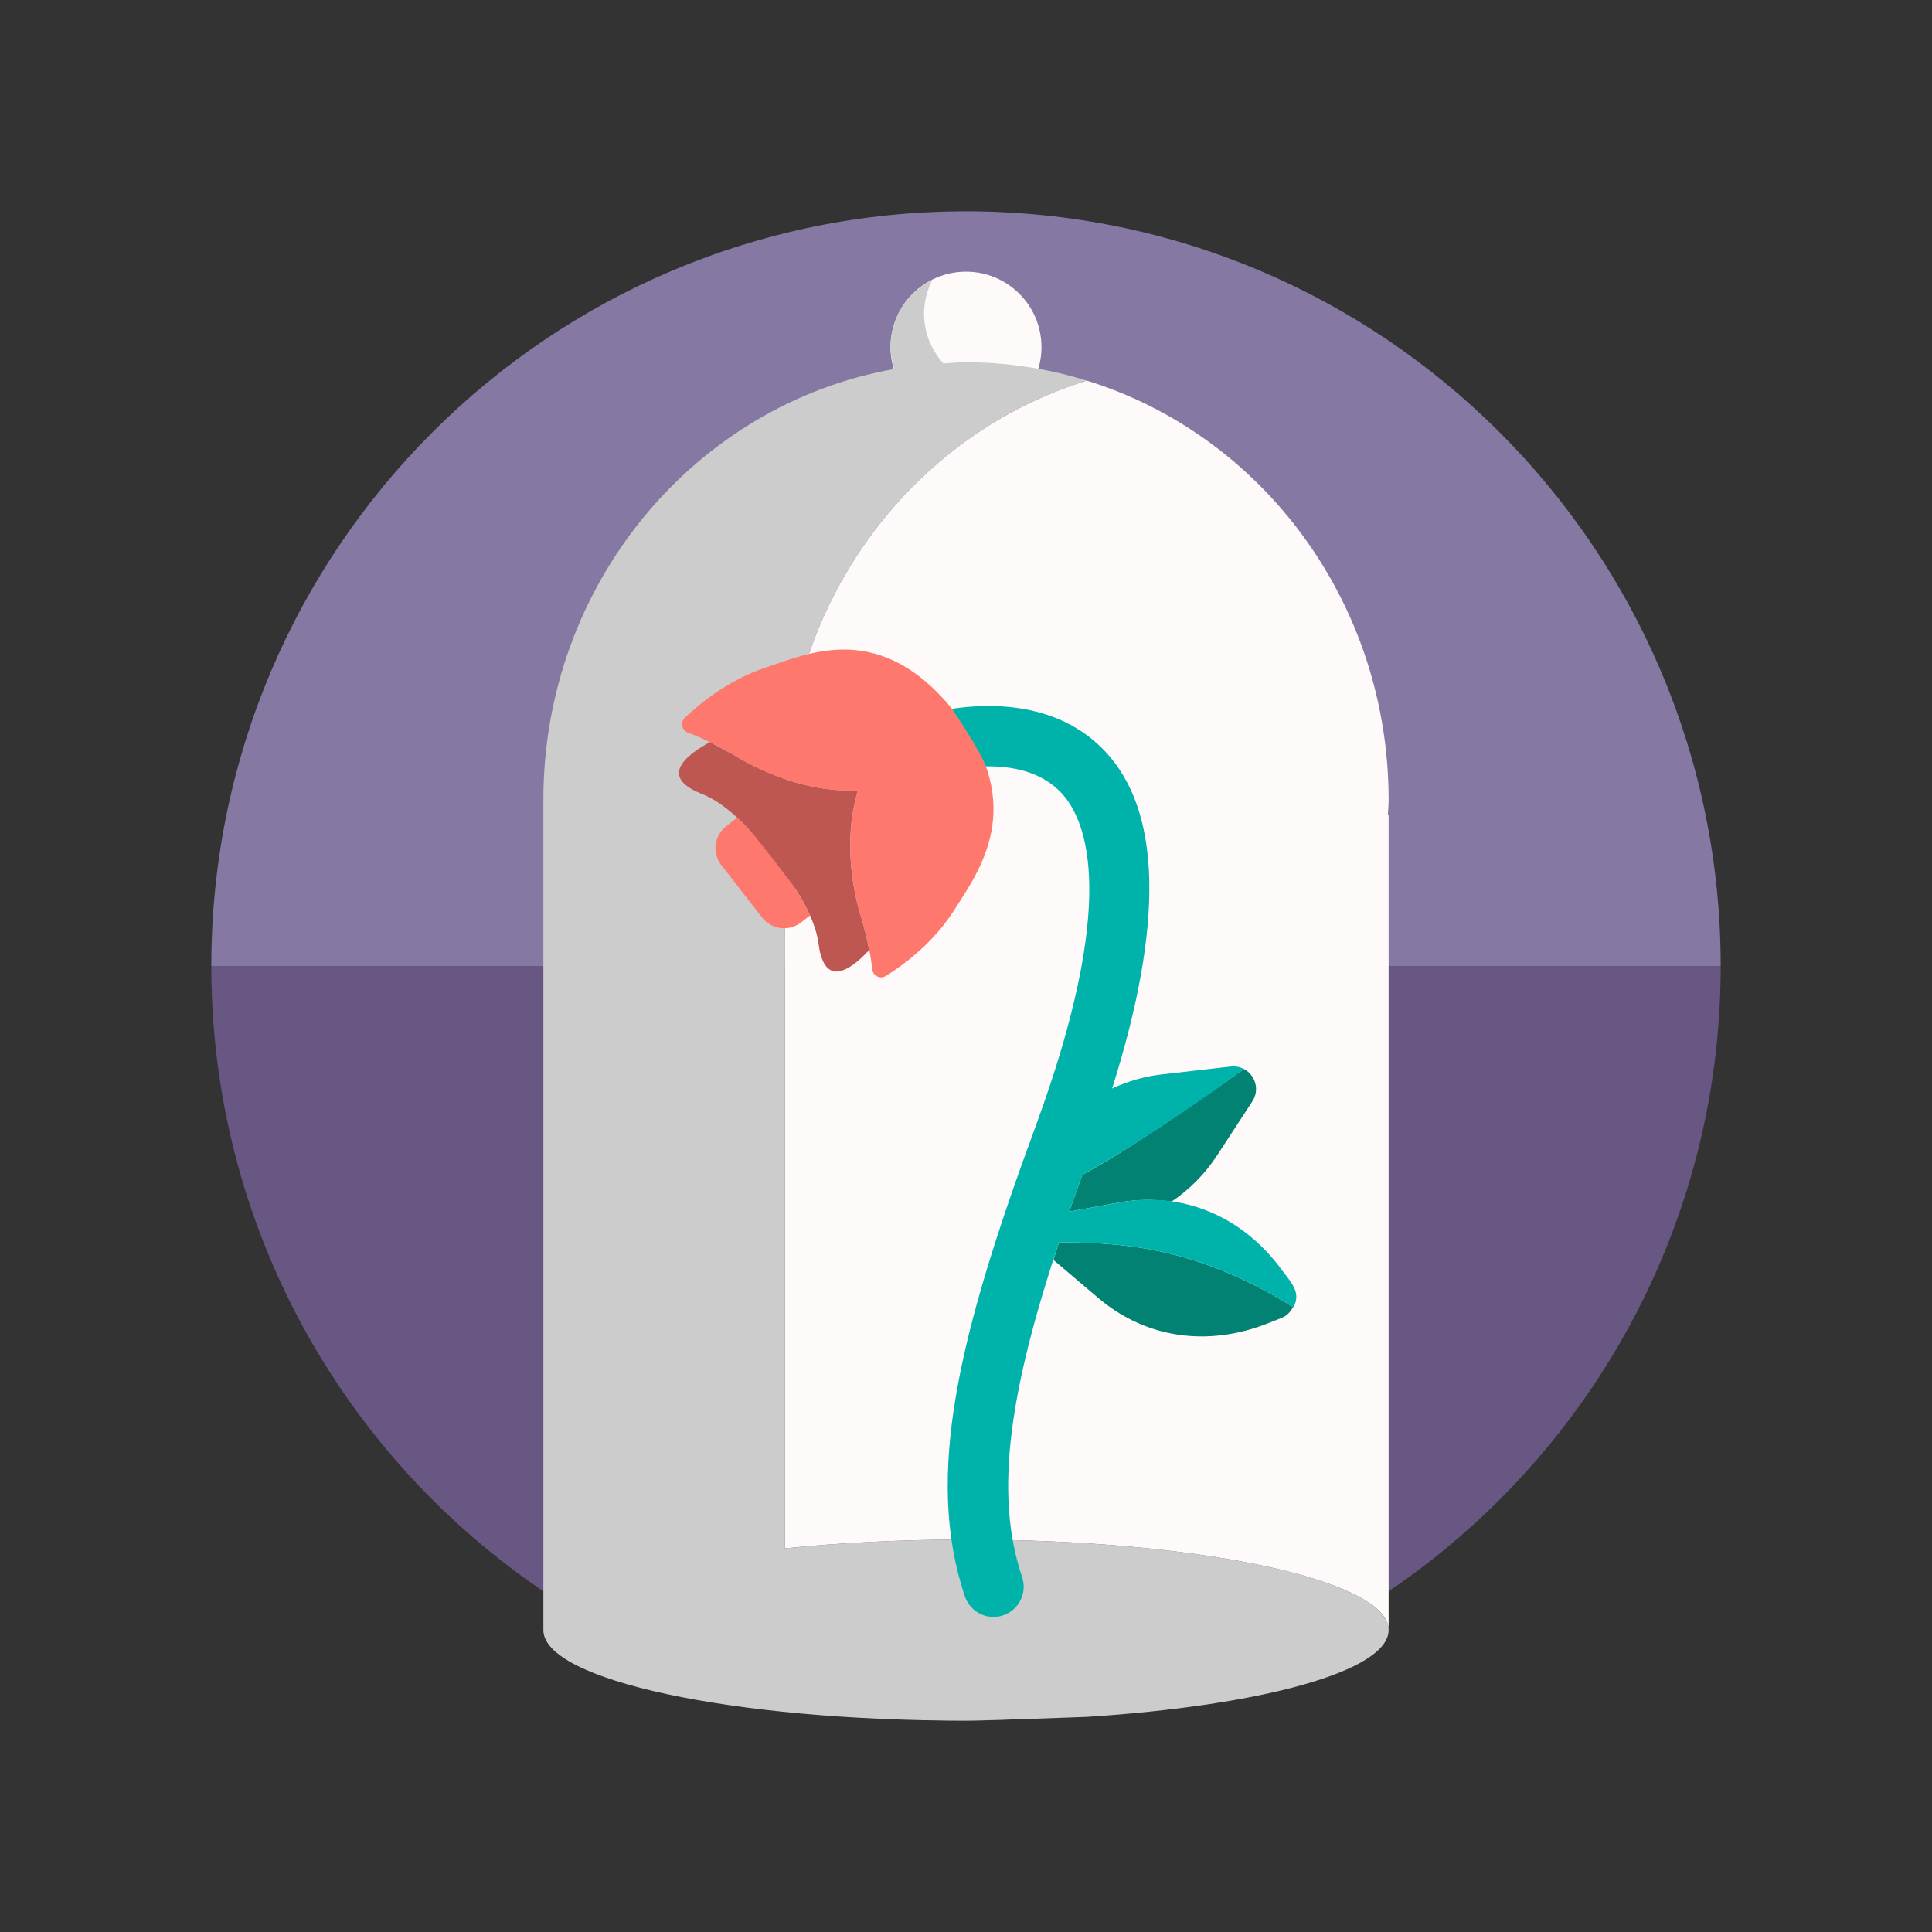
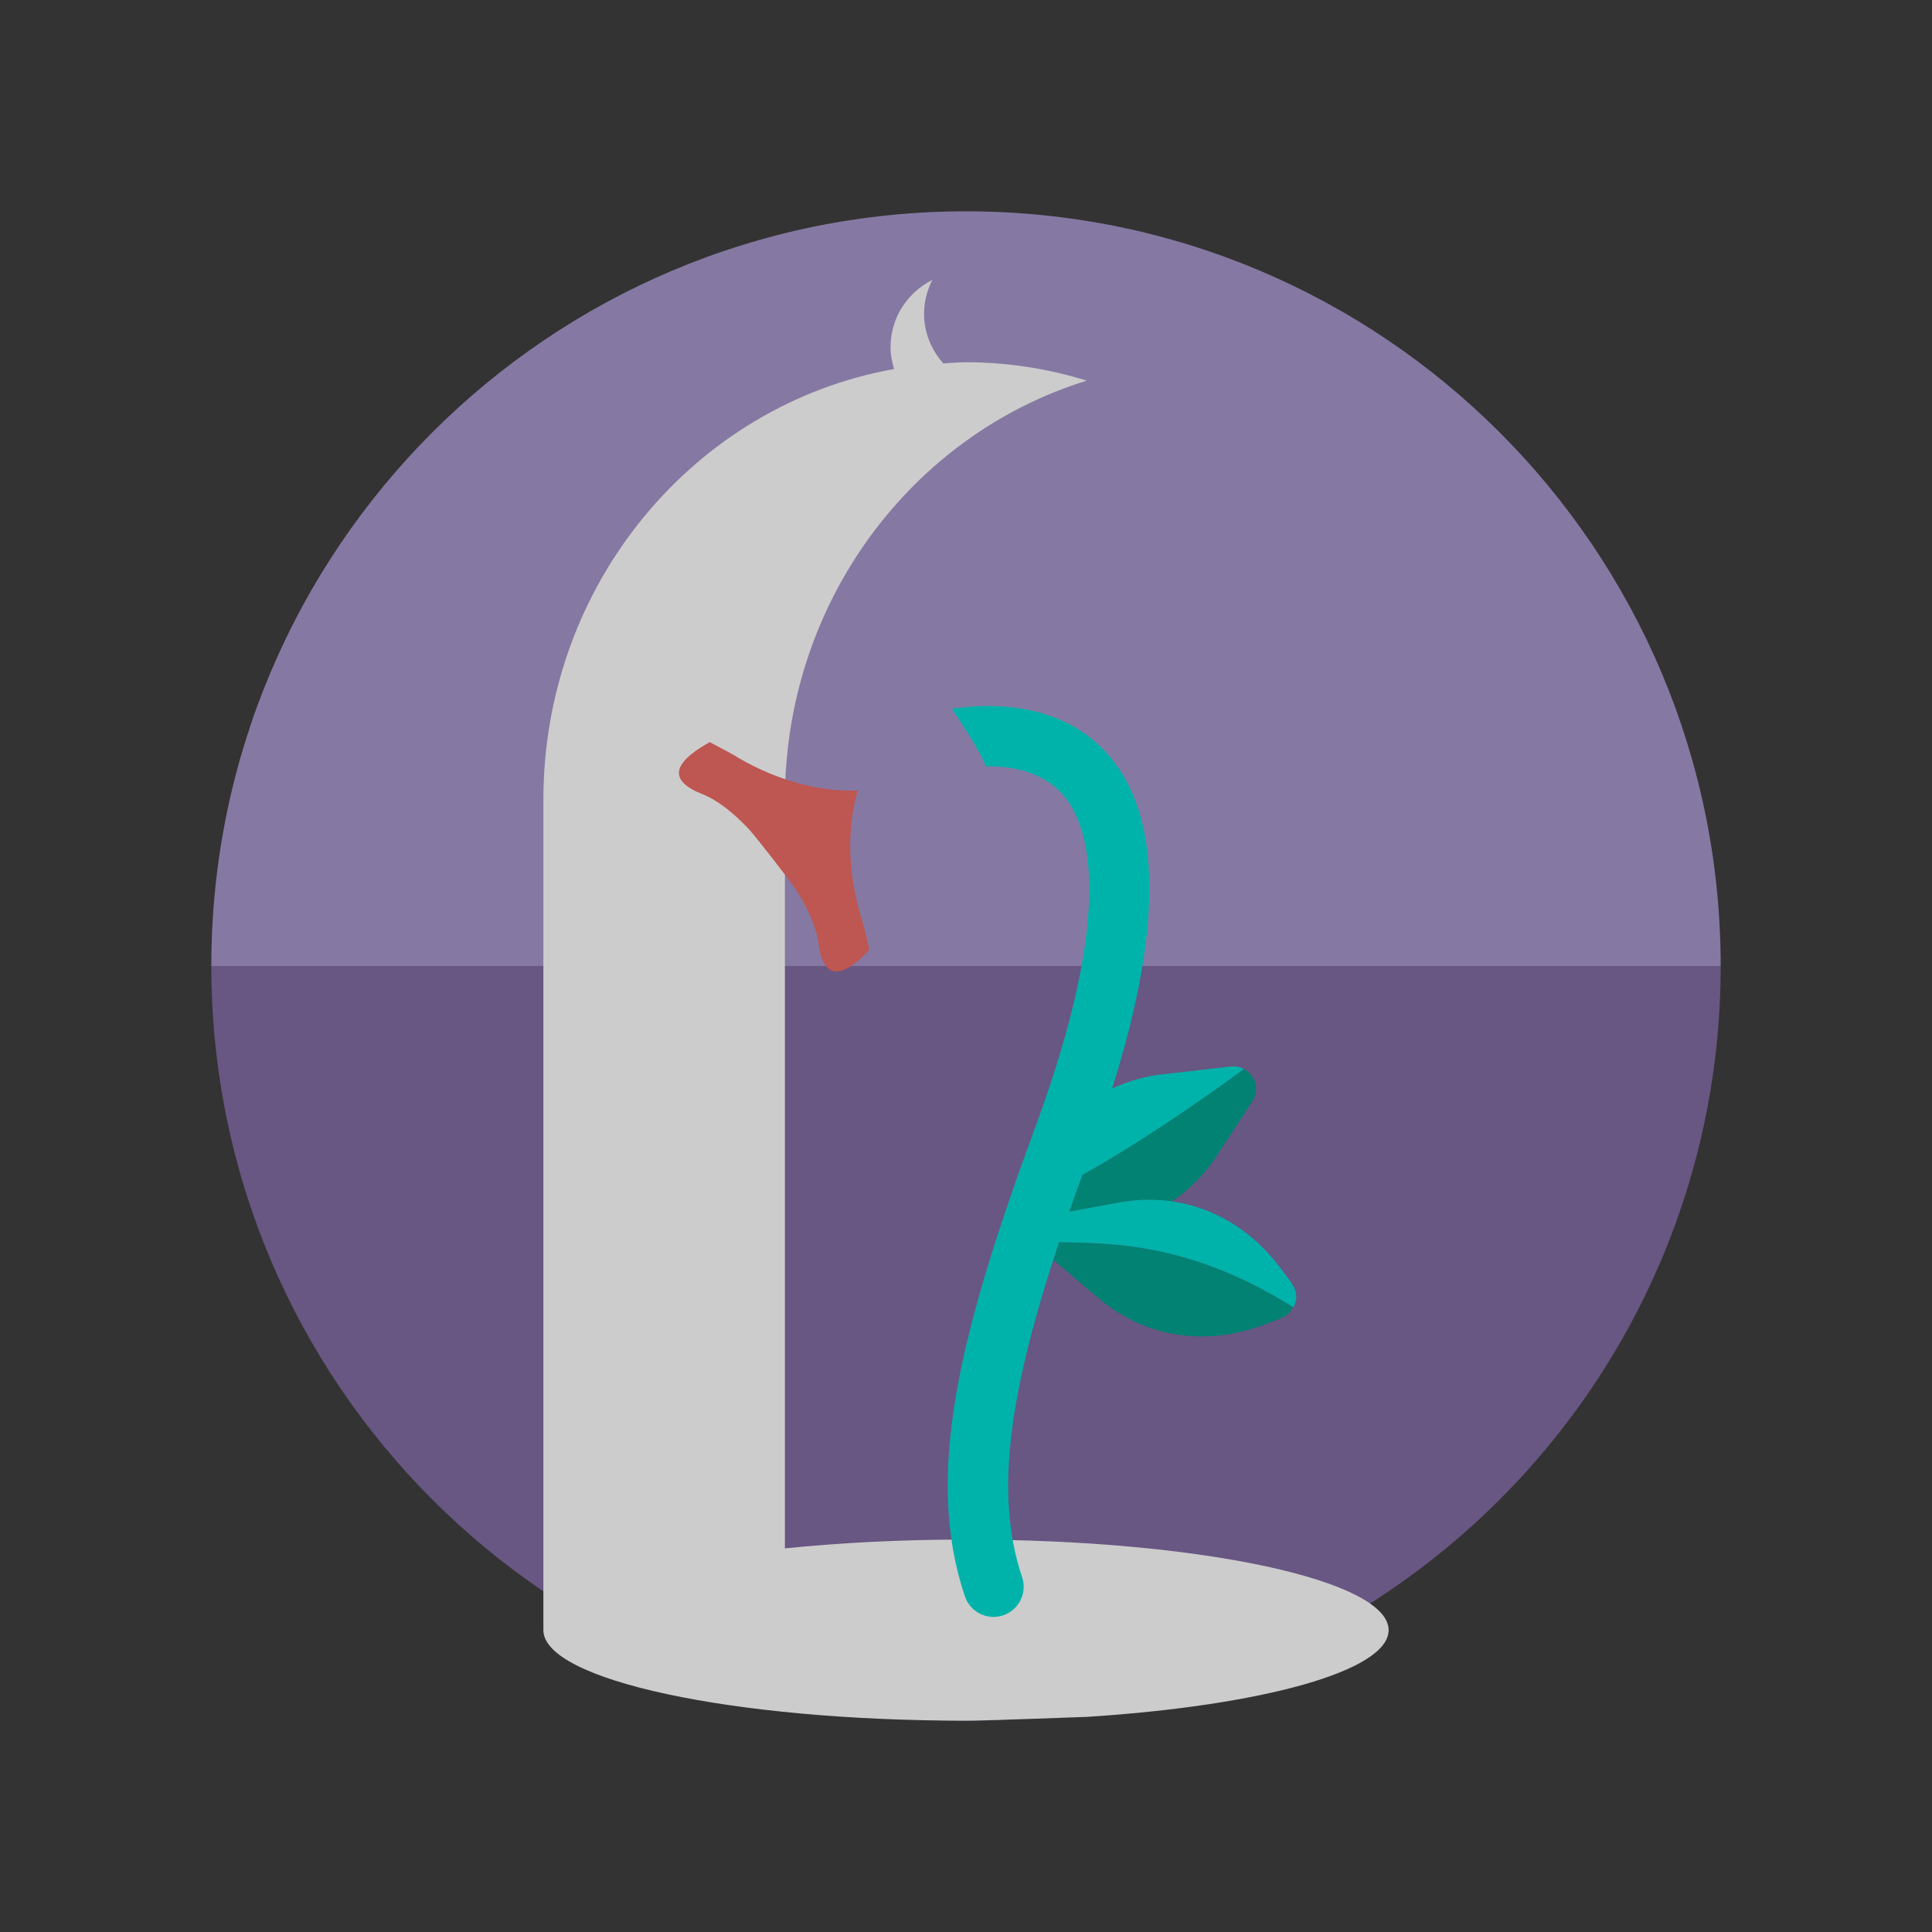
<svg xmlns="http://www.w3.org/2000/svg" version="1.1" id="Uploaded to svgrepo.com" width="800px" height="800px" viewBox="0 0 64 64" xml:space="preserve">
  <rect x="0" y="0" width="64" height="64" fill="#333333" stroke="none" />
  <style type="text/css">
	.fandom_een{fill:#FF786E;}
	.fandom_twee{fill:#BE5652;}
	.fandom_vijf{fill:#018273;}
	.fandom_zes{fill:#00B3AA;}
	.fandom_negen{fill:#685683;}
	.fandom_tien{fill:#8579A3;}
	.fandom_negentien{fill:#CCCCCC;}
	.fandom_twintig{fill:#FFFAFA;}
	.st0{fill:#EFEAE0;}
	.st1{fill:#FFC865;}
	.st2{fill:#BE9148;}
	.st3{fill:#644638;}
	.st4{fill:#808080;}
	.st5{fill:#666666;}
	.st6{fill:#AA9991;}
	.st7{fill:#4D4D4D;}
	.st8{fill:#6BC4D2;}
	.st9{fill:#508D9B;}
	.st10{fill:#4B322A;}
	.st11{fill:#3A3A3A;}
</style>
  <g>
    <g>
      <path class="fandom_negen" d="M32,57c13.807,0,25-11.193,25-25H7C7,45.807,18.193,57,32,57z" />
      <path class="fandom_tien" d="M32,7C18.193,7,7,18.193,7,32h50C57,18.193,45.807,7,32,7z" />
    </g>
    <g>
-       <path class="fandom_twintig" d="M34.5,11.5c0,1.381-1.119,2.5-2.5,2.5c-1.381,0-2.5-1.119-2.5-2.5S30.619,9,32,9    C33.381,9,34.5,10.119,34.5,11.5z M46,26.5c0-6.567-4.218-12.108-10-13.891c-5.781,1.784-10,7.324-10,13.891    c0,0.169,0.019,0.333,0.024,0.5h-0.024v24.292C27.821,51.107,29.85,51,32,51c7.732,0,14,1.343,14,3V27h-0.024    C45.981,26.833,46,26.669,46,26.5z" />
      <path class="fandom_negentien" d="M46,54c0-1.657-6.268-3-14-3c-2.15,0-4.179,0.107-5.999,0.292c0,0,0-24.624,0-24.792    c0-6.567,4.218-12.108,10-13.891C34.732,12.217,33.391,12,32,12c-0.254,0-0.502,0.026-0.752,0.039    c-0.626-0.704-0.875-1.748-0.363-2.766C30.067,9.684,29.5,10.522,29.5,11.5c0,0.254,0.049,0.494,0.119,0.725    C23.024,13.398,18,19.334,18,26.5c0,0.169,0,27.5,0,27.5c0,1.657,6.268,3,14,3c0.634,0,4-0.126,4-0.126    C41.782,56.505,46,55.359,46,54z" />
-       <path class="fandom_een" d="M26.833,30.327l-0.295,0.229c-0.401,0.312-0.979,0.24-1.291-0.161l-1.351-1.735    c-0.312-0.401-0.24-0.979,0.161-1.291l0.366-0.285c0.13,0.12,0.26,0.248,0.387,0.382c0.276,0.309,0.553,0.633,0.817,0.966    c0.258,0.337,0.503,0.685,0.736,1.028C26.547,29.752,26.706,30.042,26.833,30.327z M22.68,23.787    c-0.161,0.155-0.085,0.421,0.126,0.493c0.562,0.193,1.344,0.636,1.485,0.723c1.17,0.724,2.676,1.247,4.127,1.182    c-0.418,1.391-0.28,2.979,0.135,4.291c0.05,0.158,0.288,1.025,0.337,1.617c0.018,0.222,0.258,0.36,0.447,0.242    c0.902-0.561,1.72-1.314,2.283-2.202c0.798-1.259,2.429-3.431,0.052-6.484c-2.462-3.161-4.883-2.002-6.299-1.537    C24.375,22.441,23.445,23.05,22.68,23.787z" />
      <path class="fandom_twee" d="M28.553,30.476c-0.416-1.311-0.553-2.899-0.135-4.291c-1.451,0.064-2.957-0.458-4.127-1.182    c-0.08-0.05-0.777-0.418-0.779-0.419c-0.141,0.076-0.441,0.267-0.456,0.284c-0.639,0.449-0.934,0.985,0.202,1.435    c0.529,0.209,1.052,0.638,1.552,1.166c0.276,0.309,1.32,1.651,1.553,1.994c0.39,0.614,0.677,1.227,0.75,1.791    c0.158,1.213,0.751,1.059,1.344,0.547c0.019-0.01,0.243-0.229,0.338-0.33C28.706,31.017,28.587,30.583,28.553,30.476z" />
      <path class="fandom_vijf" d="M41.207,35.411c0.364,0.194,0.536,0.678,0.278,1.073l-1.162,1.782    c-0.412,0.632-0.927,1.145-1.514,1.539c-0.558-0.079-1.136-0.079-1.726,0.026l-1.663,0.305c0.136-0.393,0.288-0.809,0.435-1.219    l0.001-0.001C37.828,37.859,41.207,35.411,41.207,35.411z M35.082,41.149c-0.067,0.202-0.122,0.39-0.186,0.588l1.494,1.267    c1.56,1.323,3.611,1.626,5.618,0.83l0.454-0.18c0.176-0.07,0.291-0.204,0.371-0.356C39.451,41.176,36.85,41.179,35.082,41.149z" />
      <path class="fandom_zes" d="M42.848,43.306c0.262-0.499-0.072-0.813-0.403-1.261c-1.308-1.772-3.275-2.584-5.362-2.213    l-1.663,0.305c0.136-0.393,0.288-0.809,0.435-1.219c2.483-1.375,5.351-3.506,5.352-3.506c-0.126-0.067-0.273-0.1-0.435-0.082    l-2.289,0.261c-0.587,0.067-1.134,0.232-1.643,0.467c1.714-5.415,1.647-9.177-0.234-11.171c-1.562-1.656-3.837-1.595-5.077-1.406    c0.048,0.058,0.933,1.362,1.126,1.906c0.821-0.014,1.821,0.151,2.502,0.878c0.862,0.921,1.897,3.585-0.864,11.08    c-2.503,6.796-3.687,11.518-2.329,15.538c0.141,0.417,0.53,0.68,0.947,0.68c0.106,0,0.214-0.017,0.32-0.053    c0.523-0.177,0.804-0.744,0.627-1.268c-0.966-2.863-0.344-6.366,1.223-11.093C36.852,41.179,39.459,41.175,42.848,43.306z" />
    </g>
  </g>
</svg>